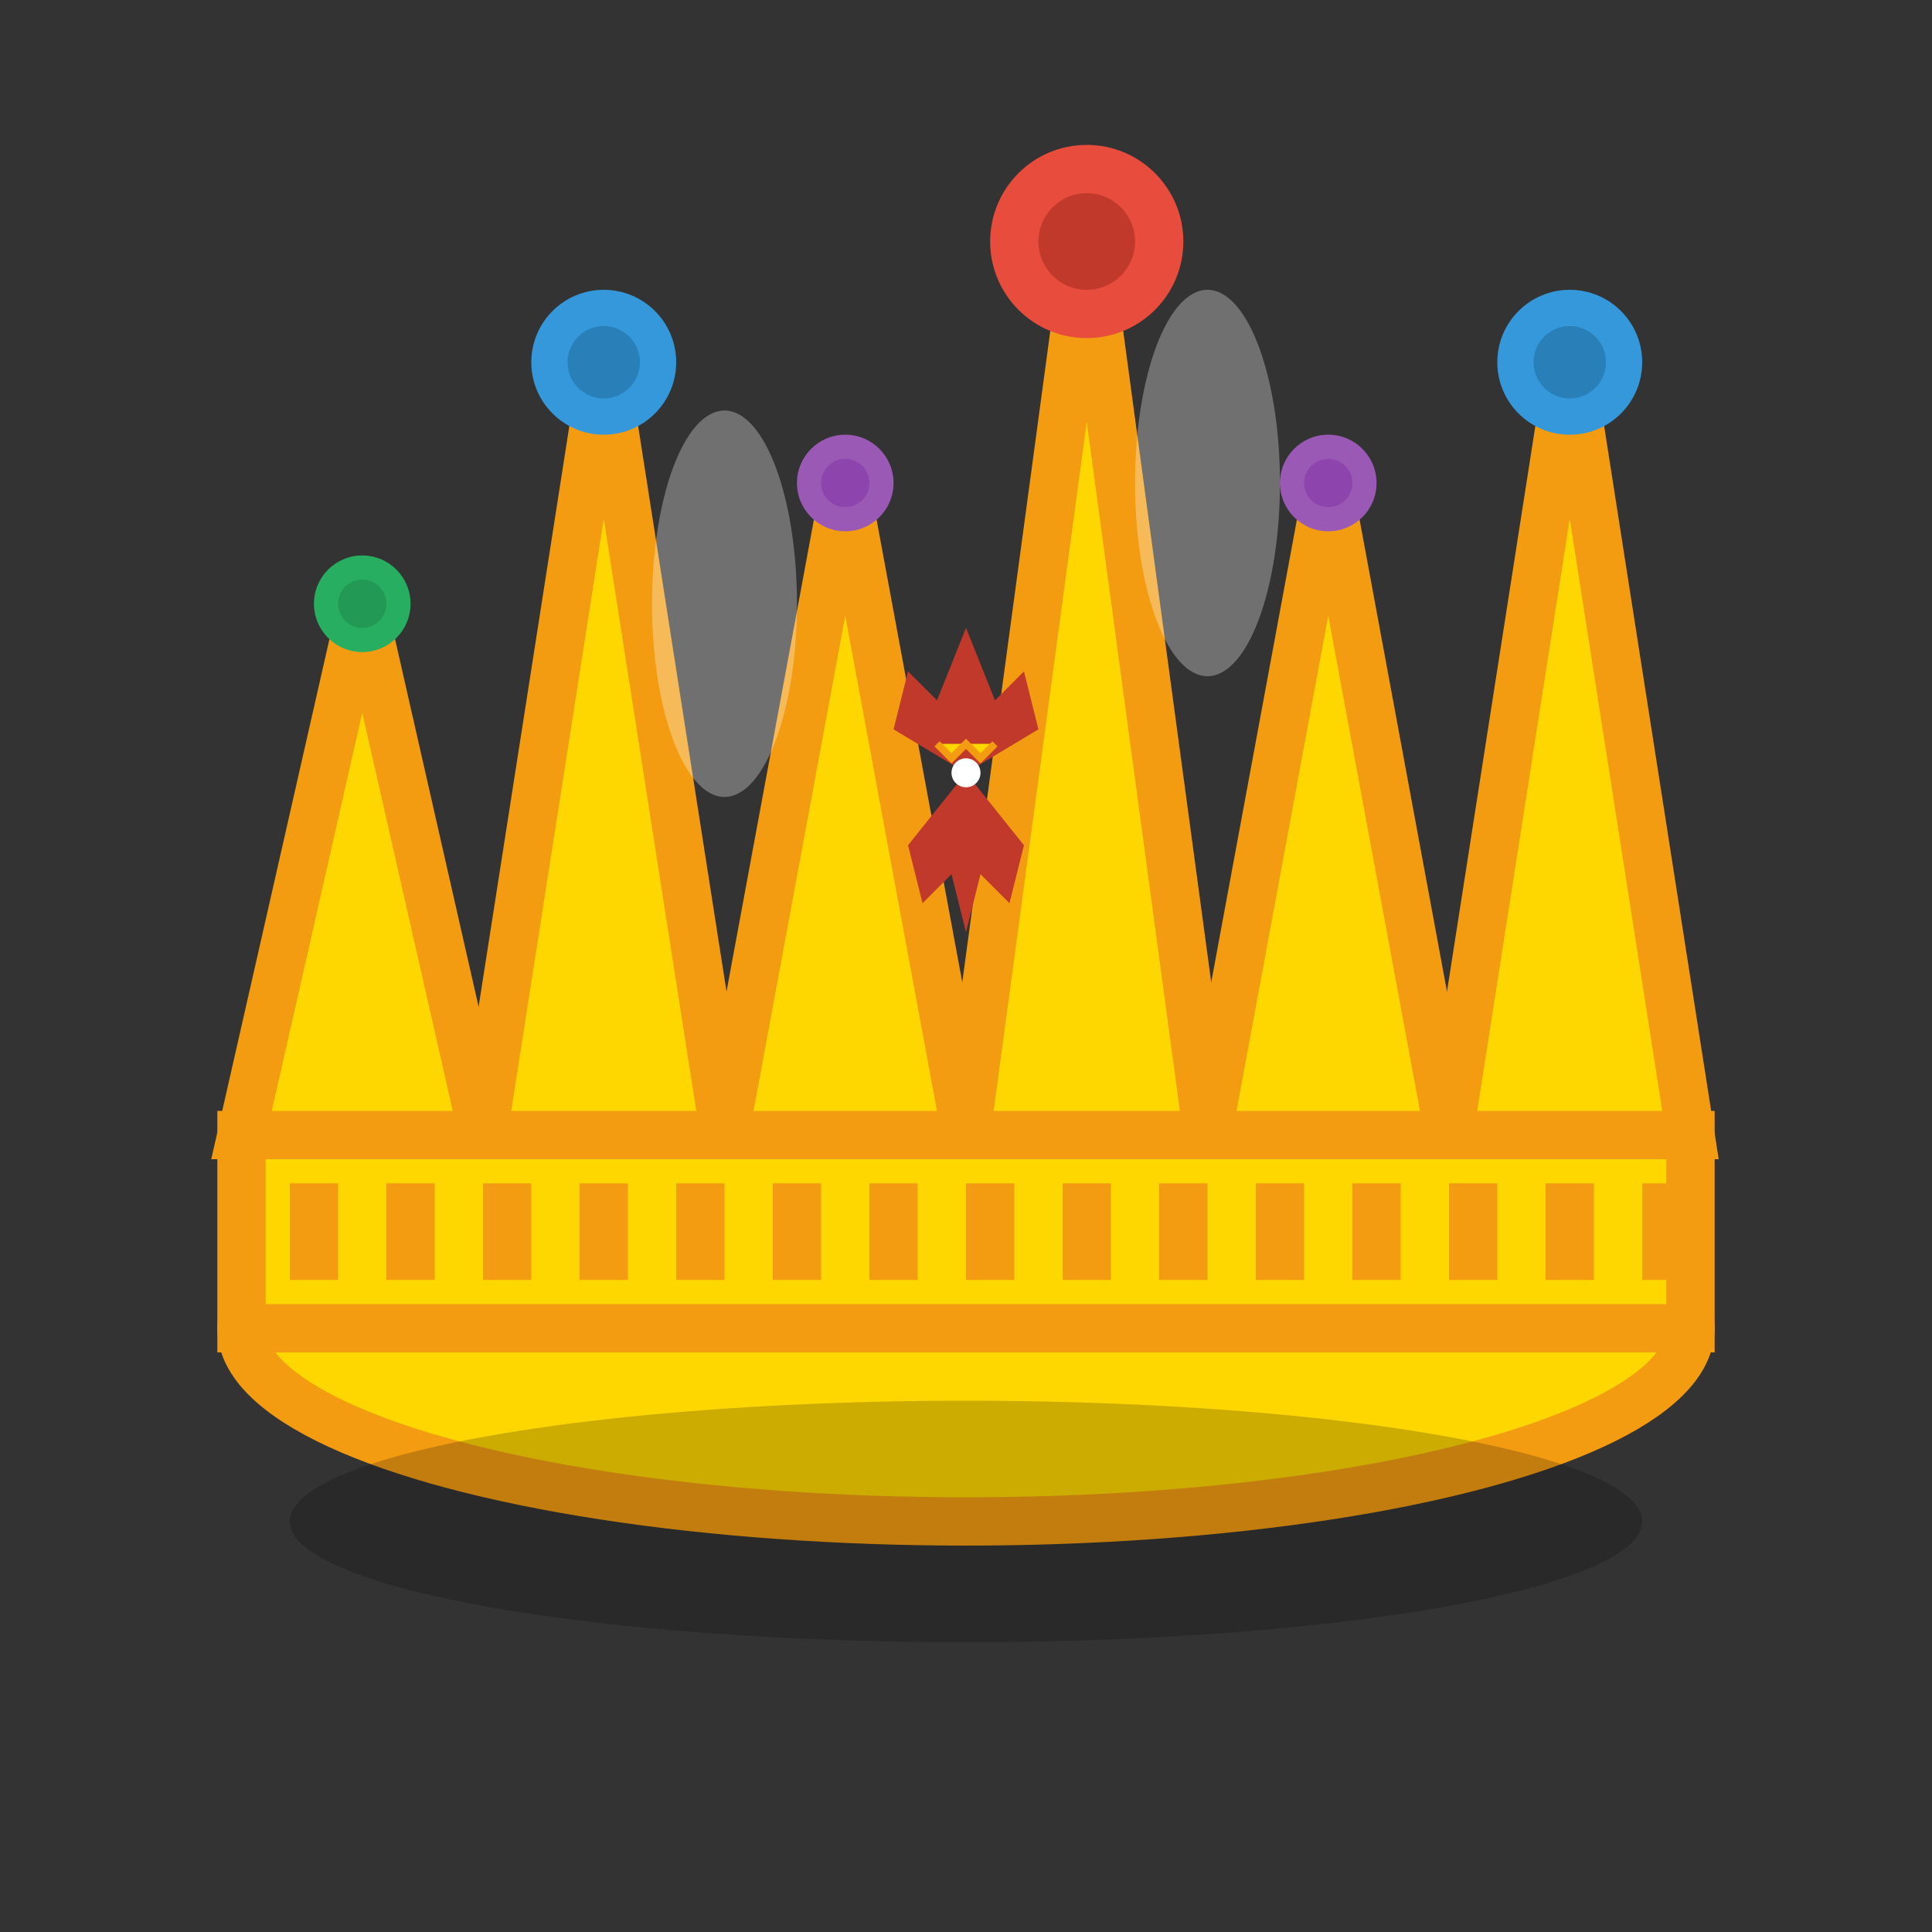
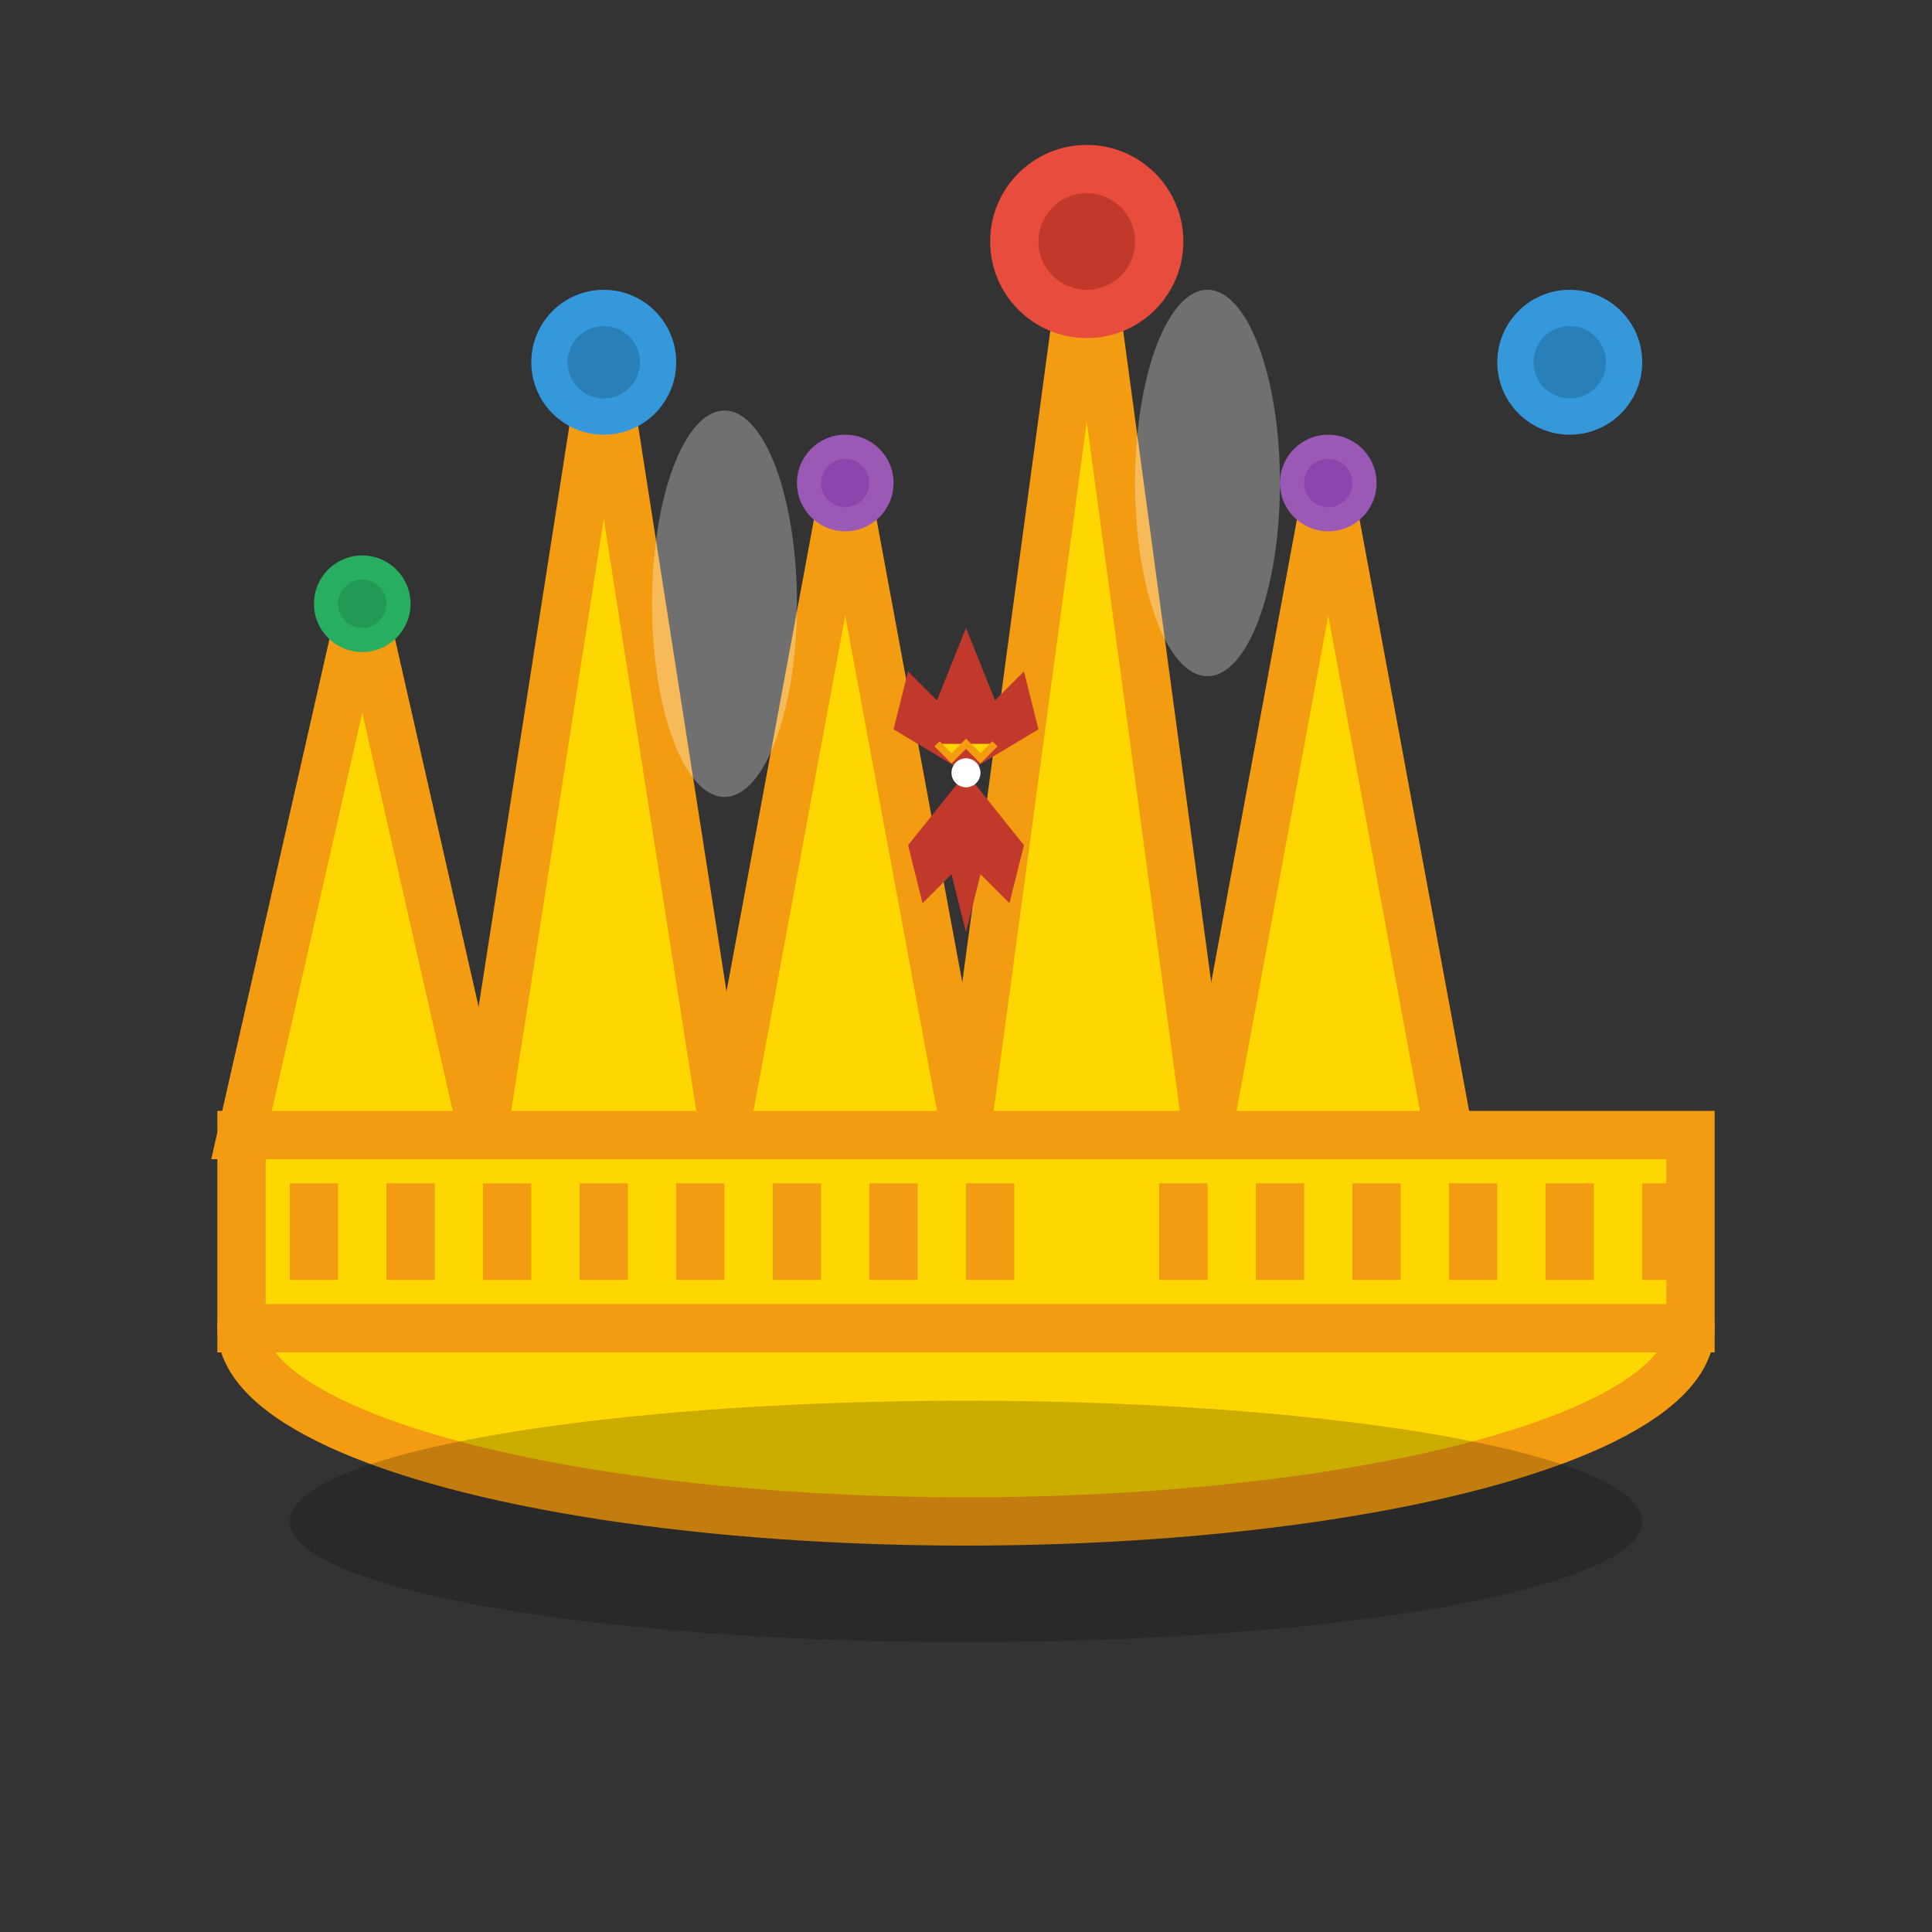
<svg xmlns="http://www.w3.org/2000/svg" width="80" height="80" viewBox="0 0 80 80">
  <rect x="0" y="0" width="80" height="80" fill="#333333" stroke="none" />
  <ellipse cx="40" cy="55" rx="30" ry="8" fill="#ffd700" stroke="#f39c12" stroke-width="2" />
  <rect x="10" y="47" width="60" height="8" fill="#ffd700" stroke="#f39c12" stroke-width="2" />
  <polygon points="10,47 15,25 20,47" fill="#ffd700" stroke="#f39c12" stroke-width="2" />
  <polygon points="20,47 25,15 30,47" fill="#ffd700" stroke="#f39c12" stroke-width="2" />
  <polygon points="30,47 35,20 40,47" fill="#ffd700" stroke="#f39c12" stroke-width="2" />
  <polygon points="40,47 45,10 50,47" fill="#ffd700" stroke="#f39c12" stroke-width="2" />
  <polygon points="50,47 55,20 60,47" fill="#ffd700" stroke="#f39c12" stroke-width="2" />
-   <polygon points="60,47 65,15 70,47" fill="#ffd700" stroke="#f39c12" stroke-width="2" />
  <circle cx="45" cy="10" r="4" fill="#e74c3c" />
  <circle cx="45" cy="10" r="2" fill="#c0392b" />
  <circle cx="25" cy="15" r="3" fill="#3498db" />
  <circle cx="25" cy="15" r="1.5" fill="#2980b9" />
  <circle cx="65" cy="15" r="3" fill="#3498db" />
  <circle cx="65" cy="15" r="1.5" fill="#2980b9" />
  <circle cx="15" cy="25" r="2" fill="#27ae60" />
  <circle cx="15" cy="25" r="1" fill="#229954" />
  <circle cx="35" cy="20" r="2" fill="#9b59b6" />
  <circle cx="35" cy="20" r="1" fill="#8e44ad" />
  <circle cx="55" cy="20" r="2" fill="#9b59b6" />
  <circle cx="55" cy="20" r="1" fill="#8e44ad" />
  <rect x="12" y="49" width="2" height="4" fill="#f39c12" />
  <rect x="16" y="49" width="2" height="4" fill="#f39c12" />
  <rect x="20" y="49" width="2" height="4" fill="#f39c12" />
  <rect x="24" y="49" width="2" height="4" fill="#f39c12" />
  <rect x="28" y="49" width="2" height="4" fill="#f39c12" />
  <rect x="32" y="49" width="2" height="4" fill="#f39c12" />
  <rect x="36" y="49" width="2" height="4" fill="#f39c12" />
  <rect x="40" y="49" width="2" height="4" fill="#f39c12" />
-   <rect x="44" y="49" width="2" height="4" fill="#f39c12" />
  <rect x="48" y="49" width="2" height="4" fill="#f39c12" />
  <rect x="52" y="49" width="2" height="4" fill="#f39c12" />
  <rect x="56" y="49" width="2" height="4" fill="#f39c12" />
  <rect x="60" y="49" width="2" height="4" fill="#f39c12" />
  <rect x="64" y="49" width="2" height="4" fill="#f39c12" />
  <rect x="68" y="49" width="2" height="4" fill="#f39c12" />
  <ellipse cx="30" cy="25" rx="3" ry="8" fill="#fff" opacity="0.3" />
  <ellipse cx="50" cy="20" rx="3" ry="8" fill="#fff" opacity="0.3" />
  <g transform="translate(40, 35) scale(0.6)">
    <path d="M0 -5 L-5 -8 L-4 -12 L-2 -10 L0 -15 L2 -10 L4 -12 L5 -8 L0 -5 Z" fill="#c0392b" />
    <path d="M0 -5 L-4 0 L-3 4 L-1 2 L0 6 L1 2 L3 4 L4 0 L0 -5 Z" fill="#c0392b" />
    <circle cx="0" cy="-5" r="1" fill="#fff" />
    <path d="M-2 -7 L-1 -6 L0 -7 L1 -6 L2 -7" fill="#ffd700" stroke="#f39c12" stroke-width="0.5" />
  </g>
  <ellipse cx="40" cy="63" rx="28" ry="5" fill="#000" opacity="0.2" />
</svg>